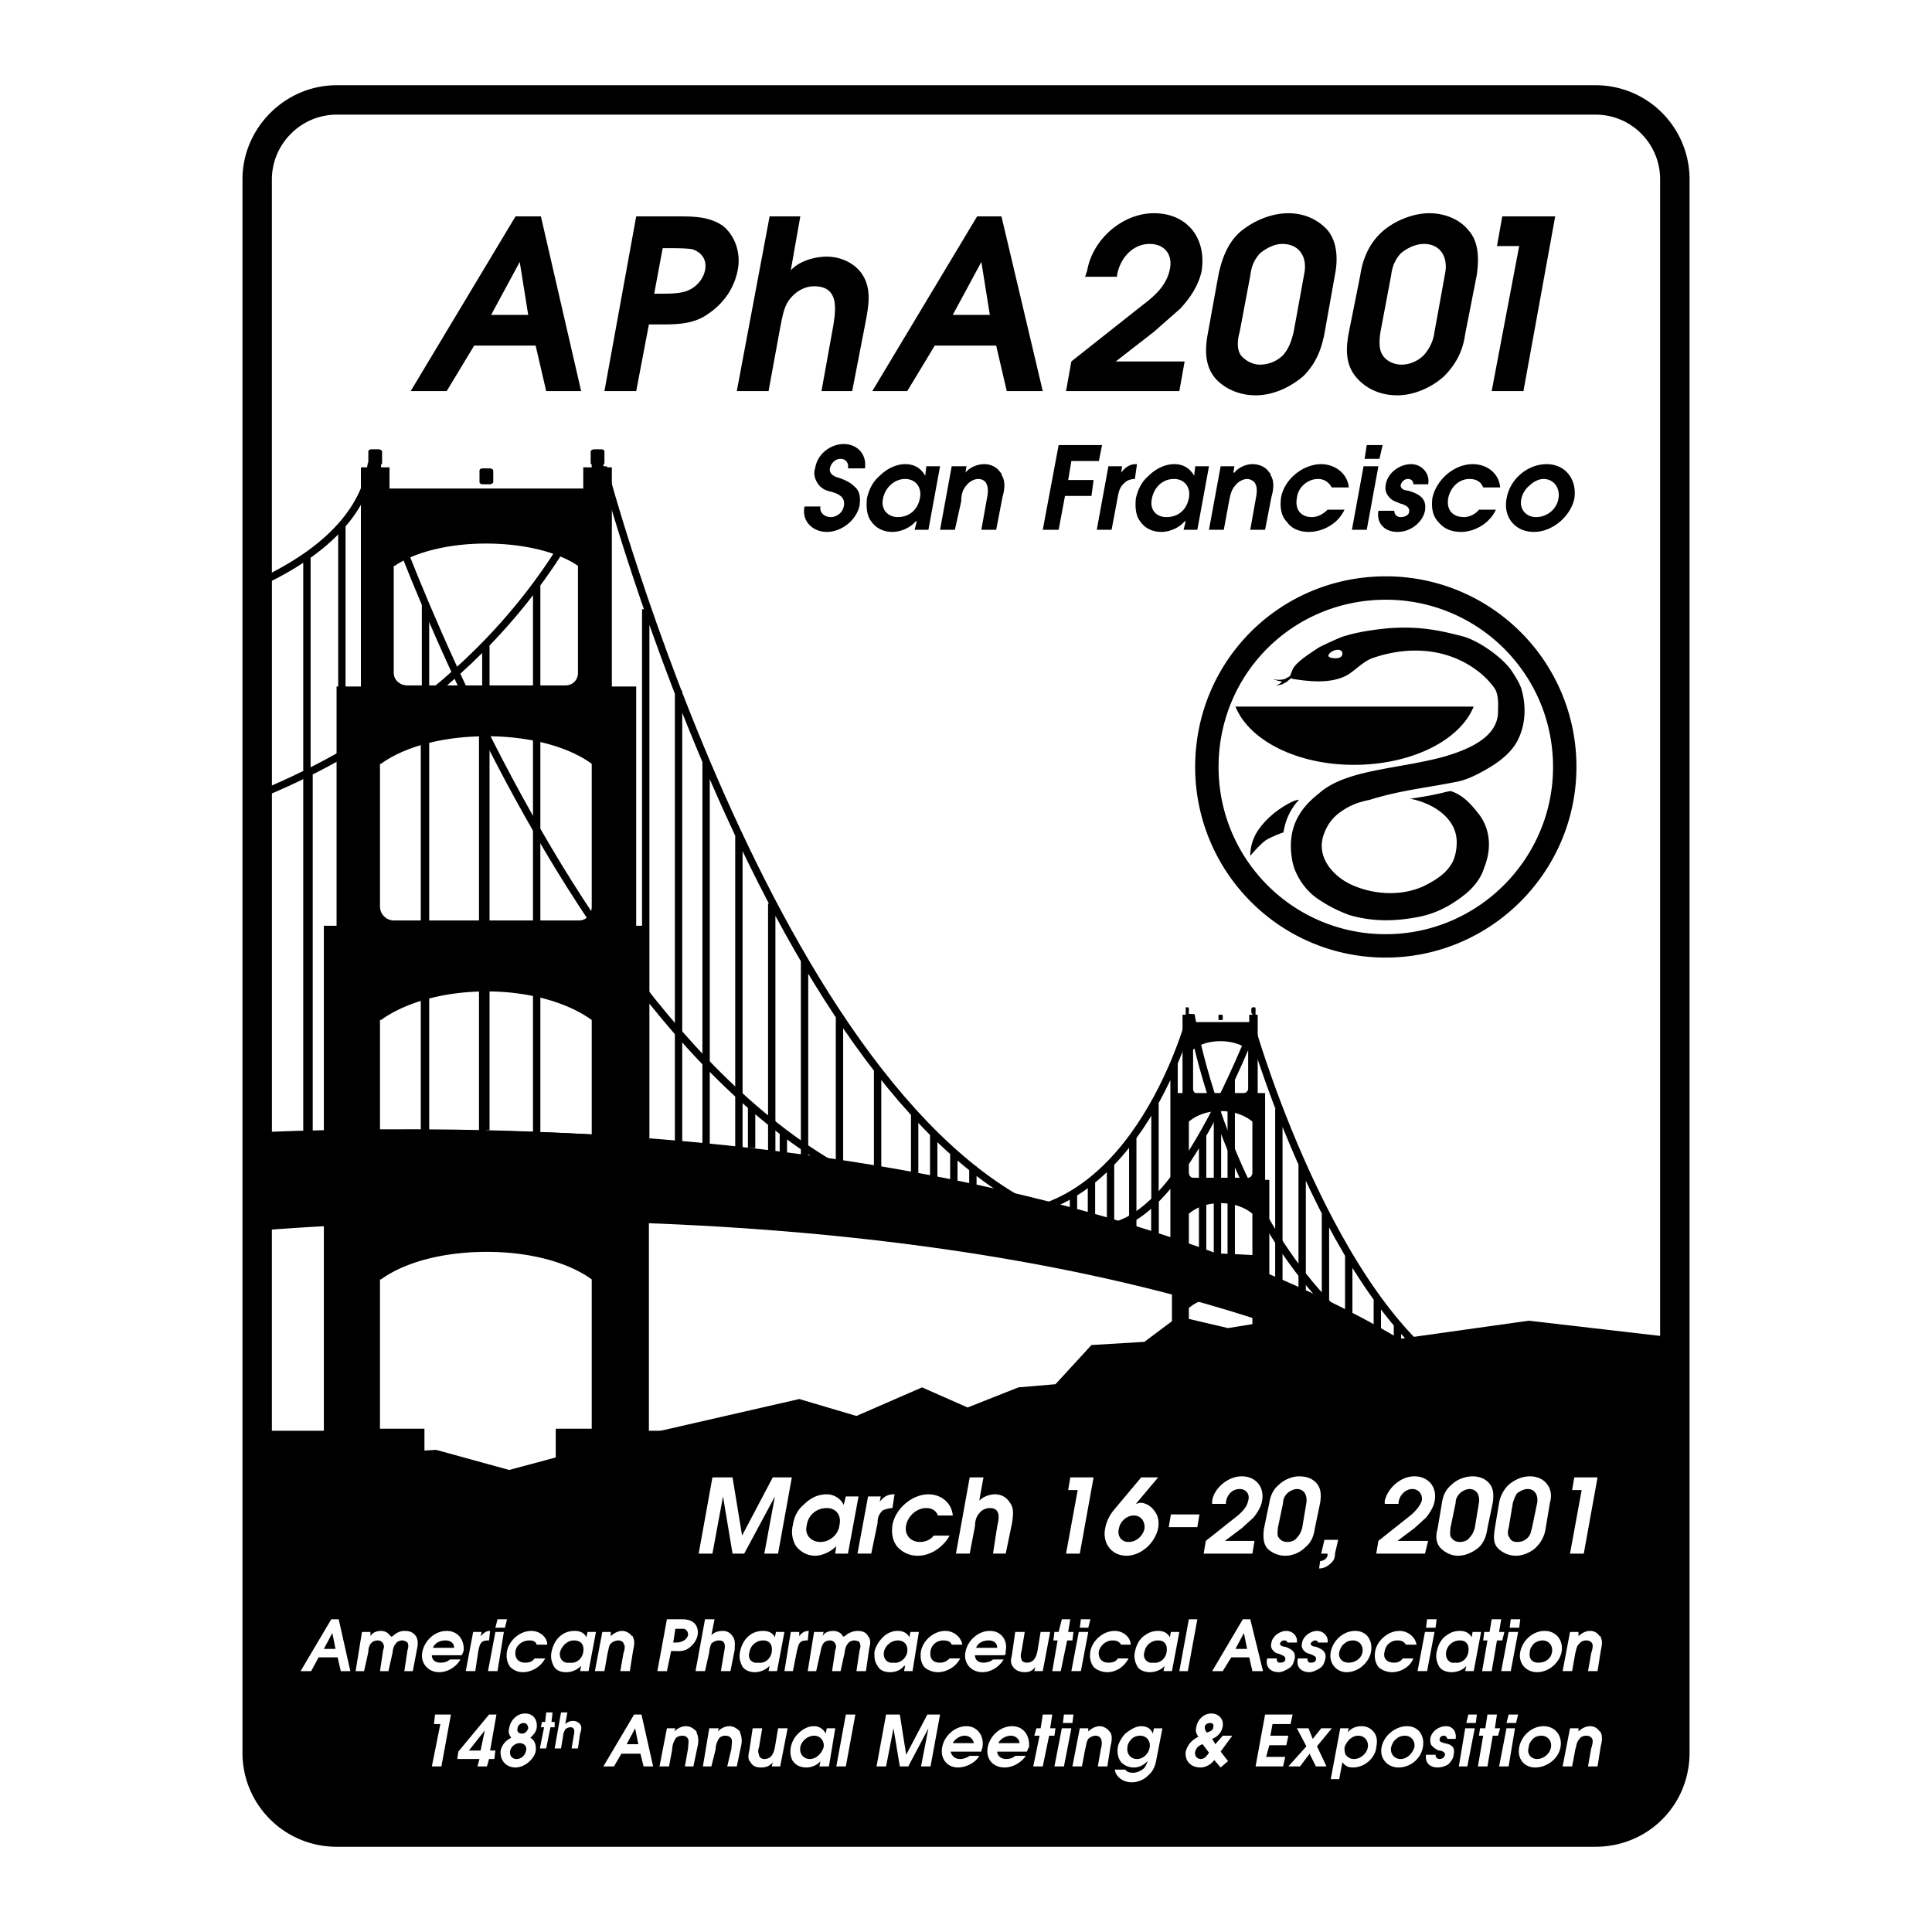
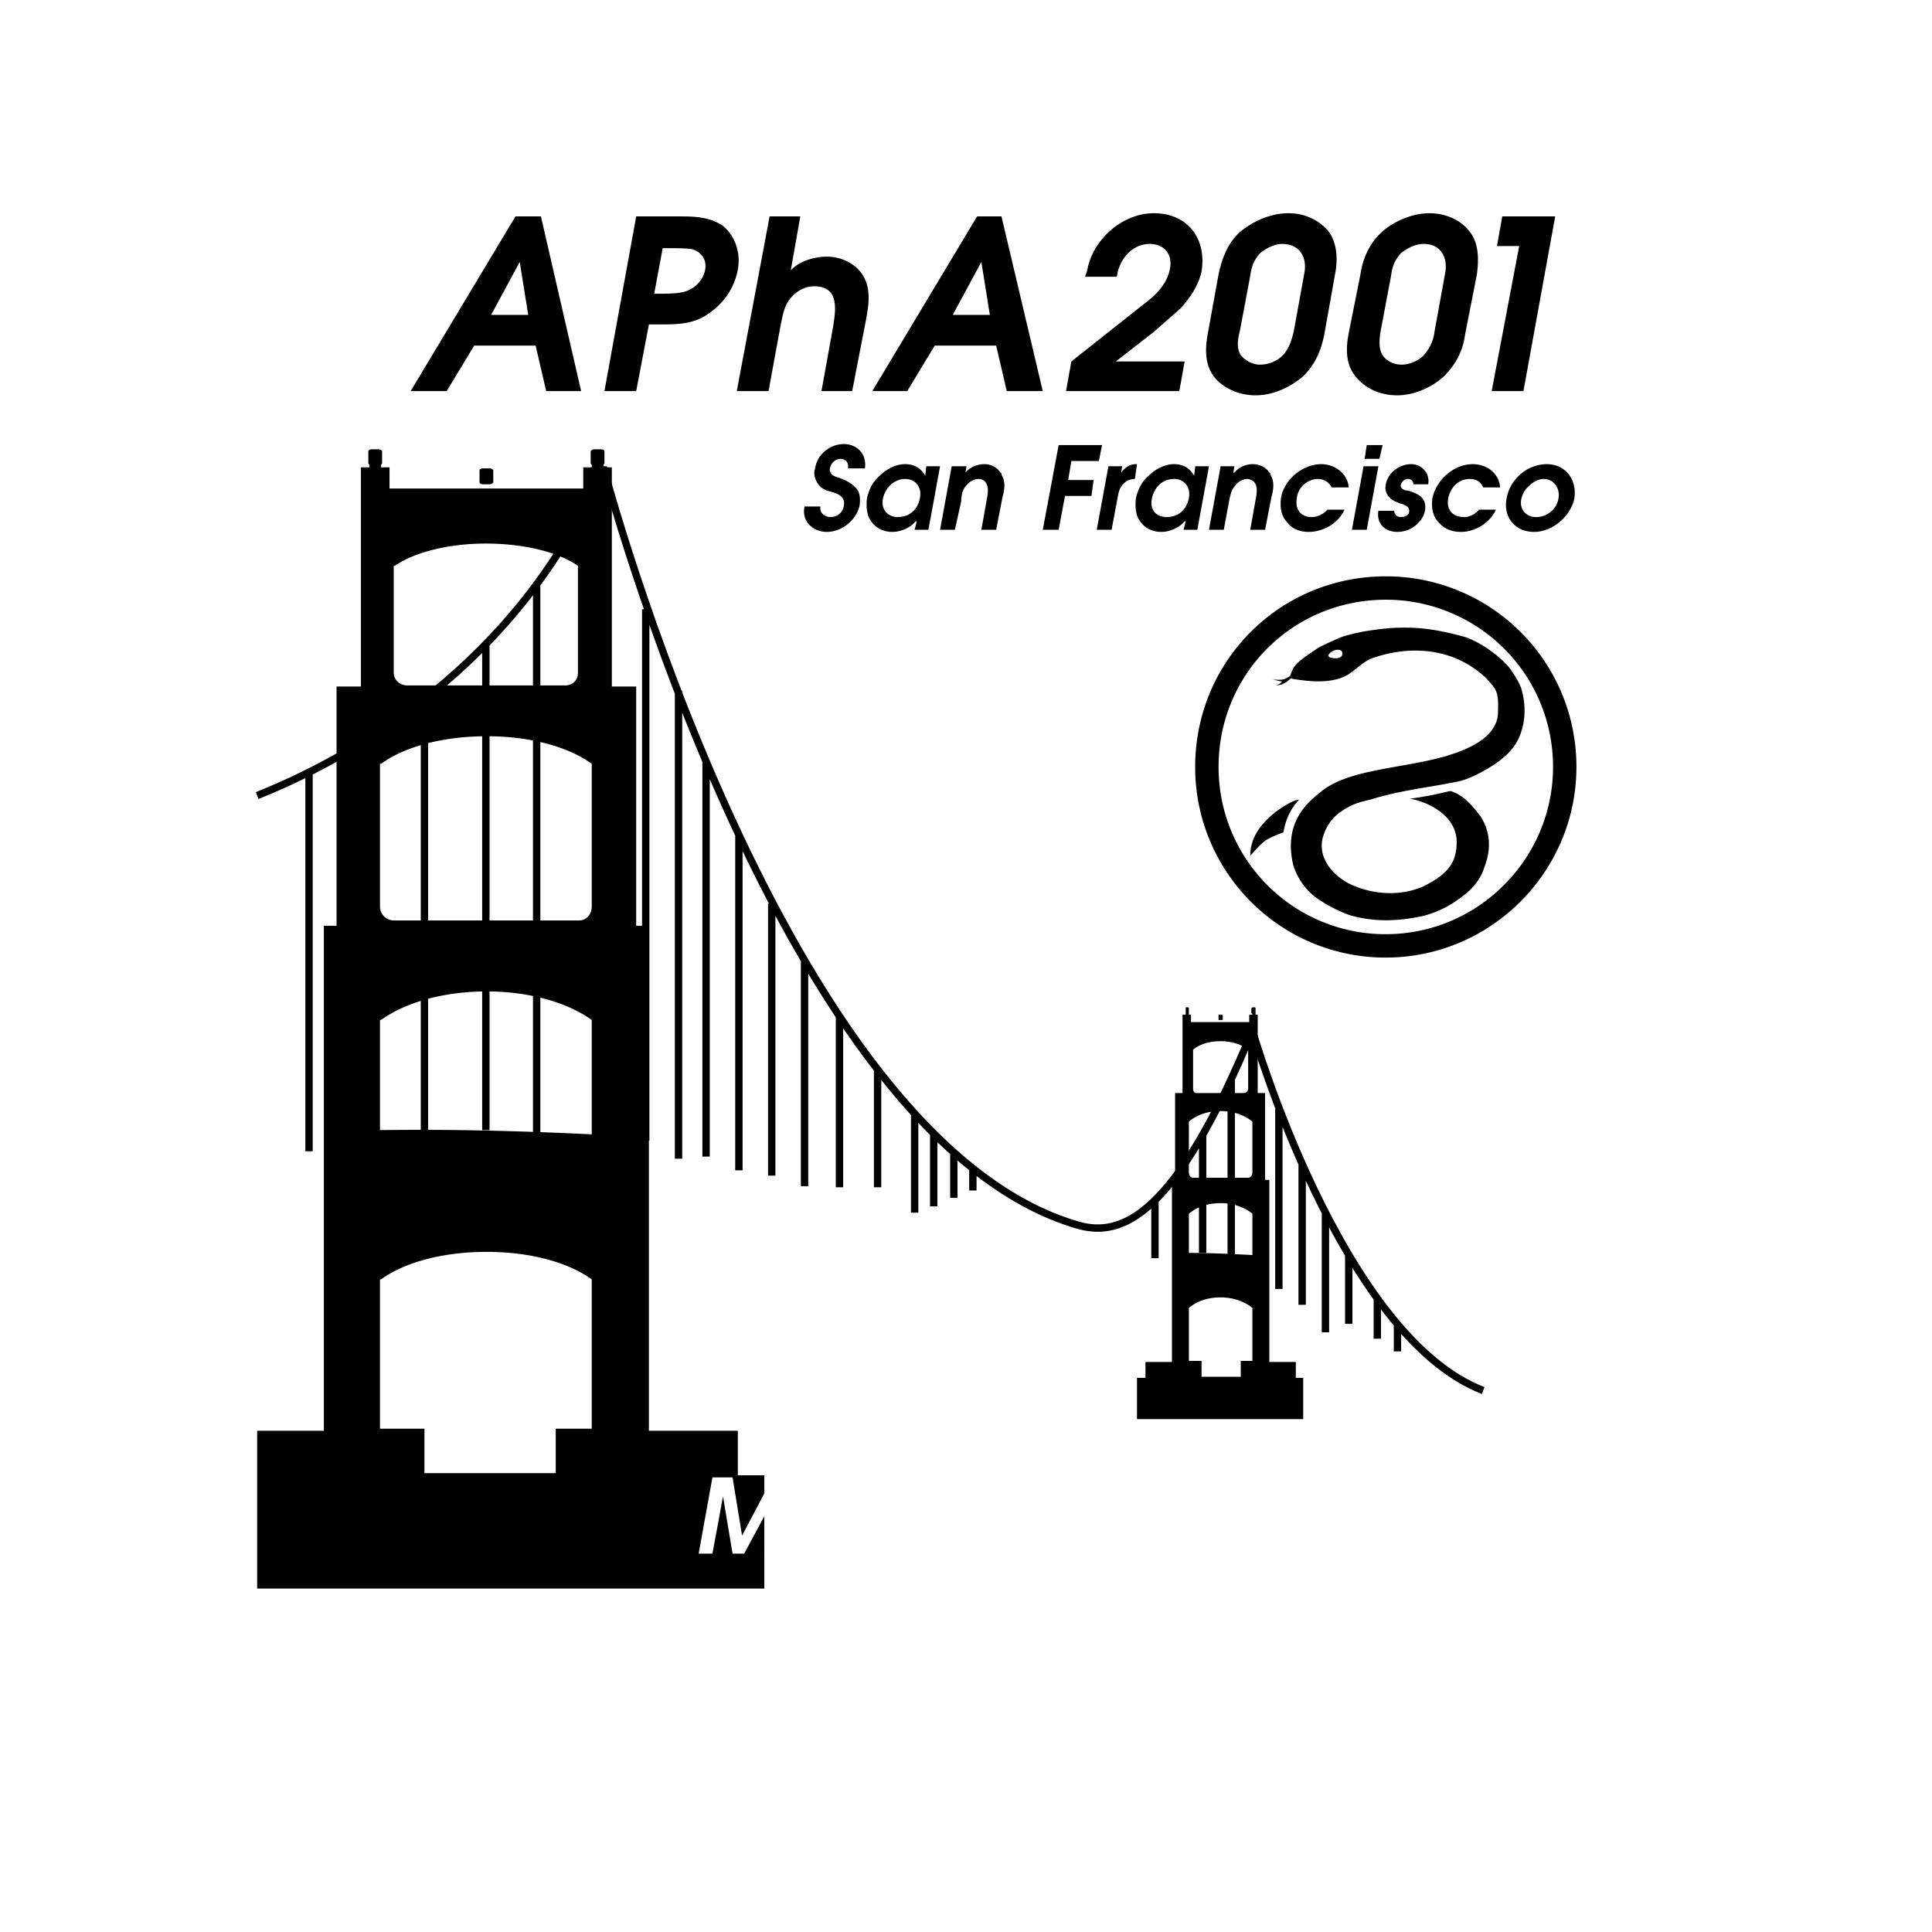
<svg xmlns="http://www.w3.org/2000/svg" width="2500" height="2500" viewBox="0 0 192.756 192.756">
  <path fill-rule="evenodd" clip-rule="evenodd" fill="#fff" d="M0 0h192.756v192.756H0V0z" />
-   <path d="M33.58 8.504h125.596a9.337 9.337 0 0 1 6.637 2.741 9.39 9.39 0 0 1 2.754 6.648v156.97c0 2.623-1.035 4.969-2.729 6.66-1.691 1.693-4.039 2.729-6.662 2.729H33.58a9.38 9.38 0 0 1-6.648-2.754 9.335 9.335 0 0 1-2.741-6.635V17.894c0-2.563 1.063-4.91 2.767-6.616l.006-.006c1.705-1.705 4.053-2.768 6.616-2.768zm125.596 2.934H33.58a6.435 6.435 0 0 0-4.548 1.901l-.005.006a6.429 6.429 0 0 0-1.902 4.548v156.97a6.42 6.42 0 0 0 1.881 4.561 6.459 6.459 0 0 0 4.574 1.895h125.596c1.814 0 3.43-.709 4.588-1.869 1.158-1.158 1.867-2.773 1.867-4.586V17.894c0-1.776-.719-3.4-1.893-4.574a6.417 6.417 0 0 0-4.562-1.882z" />
  <path d="M49.213 46.942c0-.106-.211-.211-.317-.211h-.74c-.211 0-.316.105-.316.211v1.162c0 .105.105.211.316.211h.74c.106 0 .317-.105.317-.211v-1.162zM121.994 101.344c0-.105-.105-.105-.105-.105h-.211c-.107 0-.107 0-.107.105v.422h.423v-.422z" fill-rule="evenodd" clip-rule="evenodd" />
  <path d="M129.283 137.469v-1.584h-2.643v-18.17h-.422v-8.66h-.738v-7.816h-.213v-.634s0-.105-.105-.105h-.211l-.105.105v.422s0 .105.105.105v.107h-.316v.738h-5.811v-.738h-.211v-.634s0-.105-.105-.105h-.211v.739h-.316v7.816h-.74v8.66h-.316v18.17h-2.641v1.584h-.846v4.119h16.584v-4.119h-.739zm-10.248-32.746c.635-.527 1.586-.844 2.748-.844 1.057 0 2.111.316 2.746.844v3.908a.456.456 0 0 1-.424.424h-4.752c-.211 0-.318-.213-.318-.424v-3.908zm5.916 31.056h-1.162v1.584h-3.908v-1.584h-1.268v-5.281c.74-.635 1.797-1.057 3.17-1.057 1.268 0 2.43.422 3.168 1.057v5.281zm0-10.564c-2.006-.105-4.119-.211-6.338-.211v-3.908c.74-.633 1.797-1.057 3.17-1.057 1.268 0 2.43.424 3.168 1.057v4.119zm0-8.238c0 .316-.211.527-.422.527h-5.494c-.211 0-.422-.211-.422-.527v-5.07c.74-.635 1.797-1.057 3.17-1.057 1.268 0 2.43.422 3.168 1.057v5.07zM76.255 158.49v-11.303h-2.641v-4.438h-8.873V92.364h-1.268V68.492h-2.429V46.625h-.845v-.211c0-.106.106-.106.106-.212V45.04c0-.105-.106-.211-.317-.211h-.739c-.105 0-.317.106-.317.211v1.162c0 .106.105.106.105.212v.211h-.845v2.113h-19.33v-2.113h-.846v-.211c0-.106.106-.106.106-.212V45.04c0-.105-.211-.211-.317-.211h-.739c-.211 0-.317.106-.317.211v1.162c0 .106.105.106.105.212v.211h-.845v21.866h-2.43v23.872h-1.267v50.386h-6.655v15.74h50.598v.001zM39.284 56.449h.106c2.007-1.373 5.387-2.218 9.084-2.218 3.803 0 7.183.845 9.189 2.218v10.669c0 .74-.528 1.268-1.267 1.268H40.658c-.74 0-1.374-.528-1.374-1.268V56.449zm-1.373 19.754h.105c2.324-1.69 6.127-2.747 10.563-2.747 4.331 0 8.134 1.056 10.458 2.747v14.26c0 .739-.528 1.373-1.268 1.373H39.284a1.398 1.398 0 0 1-1.373-1.373v-14.26zm0 25.563h.105c2.324-1.689 6.127-2.852 10.563-2.852 4.331 0 8.134 1.162 10.458 2.852v11.408c-6.549-.316-13.626-.529-21.126-.422v-10.986zm0 25.879h.105c2.324-1.689 6.127-2.746 10.563-2.746 4.331 0 8.134 1.057 10.458 2.746v14.895h-3.591v4.438H42.347v-4.438H37.91v-14.895h.001z" fill-rule="evenodd" clip-rule="evenodd" />
-   <path d="M142.17 138.42l3.592-.635s-32.324-28.309-120.104-24.822v9.822c18.591-1.478 77.217-4.014 116.512 15.635z" fill-rule="evenodd" clip-rule="evenodd" />
  <path d="M25.658 79.372C34.637 75.78 51.749 66.59 60.2 46.626c0 0 17.746 67.181 47.43 75.632 4.225 1.162 9.611-.738 17.322-19.436 0 0 8.768 30.422 23.027 35.914M64.424 60.78v53.027m3.275-44.893v46.69m2.747-39.613v39.402M73.72 83.28v33.486m3.275-26.62v27.147m3.274-21.549v22.605m3.486-17.005v17.111m3.803-11.725v11.725m3.697-7.394v9.93m1.901-7.923v7.289m2.008-5.494v4.648m1.9-3.169v2.43m18.168 1.056v5.705M127.592 110.639v17.957m2.324-12.571v14.154m2.324-9.083v11.83m2.324-7.711v6.867m2.852-2.535v4.014m2.008 1.267v-2.641m-19.438-19.013v11.83m2.854-17.217v18.695M53.544 58.351v57.674m-5.07-51.759v48.486m-6.127-42.993v45.528M30.833 76.942v37.921" fill="none" stroke="#000" stroke-width=".734" stroke-miterlimit="2.613" />
-   <path d="M25.658 58.245c4.647-2.113 10.563-5.916 11.408-12.042 0 0 23.661 73.098 61.795 74.999 14.682.635 19.963-19.963 19.963-19.963s5.389 33.168 29.154 37.498M26.714 57.717v58.203m3.908-60.421v61.056m3.486-64.12v63.274m8.345-55.563v55.033m5.704-42.357v42.041m26.831-4.541v4.225m3.169-1.584v3.592M107.1 118.982v2.643m1.795-3.803v3.697m1.902-5.494v6.021m2.219-8.556v9.084m2.216-12.676v13.943m1.903-17.745v19.543m4.33-14.789v15.846" fill="none" stroke="#000" stroke-width=".734" stroke-miterlimit="2.613" />
-   <path d="M33.58 182.785h125.596c4.438 0 7.922-3.486 7.922-7.922v-41.408l-14.576-1.689-12.781 1.795-7.5-2.641-9.719 1.584-4.965-1.162-3.379 2.535-5.283.316-3.59 3.91-3.697.316-5.071 2.006-4.542-2.006-6.549 2.852-5.704-1.689-17.535 4.014-11.408 3.062-7.289-2.006-17.852 1.057v29.154c0 4.436 3.591 7.922 7.922 7.922z" fill-rule="evenodd" clip-rule="evenodd" />
  <path d="M32.312 164.51l.845-1.584.316 1.584h-1.161zm-2.324 2.219h1.057l.739-1.373h1.901l.317 1.373h.951l-1.162-5.176h-.74l-3.063 5.176zM36.115 162.82h.845v.424c.211-.424.739-.529 1.056-.529.423 0 .74.211.951.529 0 0 .105 0 .105.105 0-.105.106-.105.106-.105.316-.318.739-.529 1.162-.529.528 0 .845.105 1.162.529.211.316.211.844.105 1.266l-.422 2.219h-.845l.317-2.111a.909.909 0 0 0 0-.74.811.811 0 0 0-.529-.211c-.211 0-.528.105-.634.316-.211.211-.316.635-.316.846l-.423 1.9h-.845l.317-2.111a.68.68 0 0 0 0-.635.581.581 0 0 0-.528-.316c-.739 0-.951.633-.951 1.162l-.423 1.9h-.845l.635-3.909zM43.192 164.404c.211-.527.74-.738 1.268-.738.422 0 .845.211.845.738h-2.113zm2.852.741c.105-.105.105-.211.211-.422.105-1.057-.528-2.008-1.69-2.008s-2.218.951-2.429 2.113c-.211 1.057.528 2.006 1.69 2.006.845 0 1.69-.527 2.113-1.268h-1.057c-.211.211-.528.318-.95.318-.423 0-.846-.213-.846-.74h2.958v.001zM47.207 162.82h.845l-.105.424c.317-.318.528-.529.951-.529l-.105.951c-.211 0-.422 0-.634.105-.316.211-.316.527-.422.846l-.317 2.111h-.95l.737-3.908zM49.425 162.82h.845l-.634 3.908h-.95l.739-3.908zm.211-1.267h.951l-.211.846h-.951l.211-.846zM54.389 165.461c-.422.846-1.373 1.373-2.218 1.373-.528 0-.951-.211-1.268-.527-.317-.422-.423-.951-.317-1.584.212-1.057 1.268-2.008 2.43-2.008.845 0 1.584.635 1.584 1.373h-1.056c-.105-.316-.317-.422-.739-.422-.634 0-1.268.422-1.374 1.057-.105.738.317 1.162.951 1.162.423 0 .739-.107.951-.424h1.056zM58.192 164.828c-.105.633-.634 1.162-1.373 1.057-.634.105-1.056-.424-.95-1.057.211-.635.739-1.162 1.373-1.162.739 0 1.055.422.95 1.162zm1.267-2.008h-.845l-.105.529c-.212-.424-.634-.635-1.162-.635-.634 0-1.162.211-1.584.635-.422.422-.634.949-.74 1.479-.105.527 0 .949.212 1.373.211.422.634.633 1.267.633.528 0 1.056-.211 1.479-.633l-.105.527h.845l.738-3.908zM60.093 162.82h.845v.424c.317-.318.74-.529 1.162-.529.317 0 .739.211.951.529.105 0 .105 0 .105.105.211.422.106.844 0 1.373l-.317 2.006h-.951l.317-1.795c.106-.316.211-.74 0-.951 0-.211-.317-.316-.528-.316-.211 0-.528.105-.74.316s-.211.635-.317.951l-.316 1.795h-.951l.74-3.908zM65.586 166.729l.951-5.176h1.267c.529 0 .951 0 1.374.316.317.213.528.74.422 1.268-.105.529-.422.951-.845 1.268-.528.424-1.162.318-1.584.318h-.211l-.422 2.006h-.952zm1.69-2.852c.211 0 .528 0 .74-.105a.95.95 0 0 0 .634-.635c0-.316-.106-.527-.423-.633h-.845l-.211 1.373h.105zM70.34 161.553h.951l-.317 1.584c.317-.316.739-.422 1.162-.422.423 0 .74.211.951.529.317.422.211.844.211 1.373l-.422 2.111h-.951l.317-1.9c.105-.529.211-1.162-.528-1.162a1.14 1.14 0 0 0-.739.316 2.482 2.482 0 0 0-.211.846l-.422 1.9h-.951l.949-5.175zM76.995 164.828c-.105.633-.634 1.162-1.373 1.057-.634.105-1.057-.424-.845-1.057a1.374 1.374 0 0 1 1.373-1.162c.633 0 .95.422.845 1.162zm1.267-2.008h-.845l-.105.529c-.211-.424-.634-.635-1.162-.635-.633 0-1.162.211-1.584.635-.422.422-.634.949-.739 1.479-.105.527 0 .949.211 1.373.211.422.739.633 1.267.633.528 0 1.057-.211 1.479-.633l-.105.527h.845l.738-3.908zM78.896 162.82h.845v.424c.212-.318.528-.529.951-.529l-.105.951c-.212 0-.423 0-.634.105-.317.211-.317.527-.423.846l-.423 2.111h-.845l.634-3.908zM81.22 162.82h.951l-.105.424c.211-.424.739-.529 1.056-.529.423 0 .845.211.951.529.105 0 .105 0 .105.105 0-.105.106-.105.106-.105.317-.318.845-.529 1.268-.529s.845.105 1.056.529c.317.316.211.844.106 1.266l-.317 2.219h-.951l.317-2.111a.909.909 0 0 0 0-.74c0-.105-.317-.211-.528-.211s-.528.105-.634.316c-.211.211-.317.635-.317.846l-.422 1.9h-.845l.317-2.111c.105-.213.105-.424 0-.635s-.317-.316-.528-.316c-.739 0-.845.633-.951 1.162l-.422 1.9h-.845l.632-3.909zM90.515 164.828c-.105.633-.739 1.162-1.373 1.057-.634.105-1.056-.424-.951-1.057.106-.635.74-1.162 1.374-1.162s1.056.422.95 1.162zm1.162-2.008h-.845l-.106.529c-.211-.424-.633-.635-1.162-.635s-1.057.211-1.479.635c-.422.422-.739.949-.845 1.479 0 .527 0 .949.317 1.373.211.422.634.633 1.268.633.528 0 1.056-.211 1.373-.633h.105l-.105.527h.845l.634-3.908zM95.797 165.461c-.422.846-1.373 1.373-2.218 1.373-.528 0-1.056-.211-1.373-.527-.317-.422-.422-.951-.317-1.584.211-1.057 1.268-2.008 2.429-2.008.846 0 1.585.635 1.69 1.373h-1.057c-.105-.316-.422-.422-.845-.422-.634 0-1.162.422-1.268 1.057-.105.738.211 1.162.951 1.162.317 0 .634-.107.951-.424h1.057zM97.381 164.404c.211-.527.74-.738 1.268-.738.424 0 .846.211.846.738h-2.114zm2.853.741c.105-.105.105-.211.105-.422.211-1.057-.424-2.008-1.584-2.008-1.164 0-2.219.951-2.431 2.113-.211 1.057.528 2.006 1.69 2.006.846 0 1.689-.527 2.113-1.268H99.07c-.211.211-.635.318-.951.318-.422 0-.846-.213-.846-.74h2.961v.001zM104.775 162.82l-.738 3.908h-.846l.105-.422c-.316.422-.635.527-1.057.527-.527 0-.951-.211-1.162-.527-.316-.422-.211-.74-.105-1.268l.316-2.219h.951l-.316 1.902c-.105.316-.105.633 0 .844 0 .211.316.318.527.318.74 0 .951-.635 1.057-1.162l.316-1.902h.952v.001zM105.516 163.666h-.424l.107-.846h.422l.317-1.267h.845l-.211 1.267h.528l-.106.846h-.527l-.635 3.063h-.846l.53-3.063zM107.629 162.82h.949l-.738 3.908h-.951l.74-3.908zm.211-1.267h.949l-.211.846h-.846l.108-.846zM112.592 165.461c-.422.846-1.268 1.373-2.111 1.373-.529 0-1.057-.211-1.373-.527-.318-.422-.424-.951-.318-1.584.213-1.057 1.268-2.008 2.43-2.008.846 0 1.586.635 1.586 1.373h-.951c-.211-.316-.424-.422-.846-.422-.633 0-1.162.422-1.373 1.057-.105.738.316 1.162.951 1.162.422 0 .738-.107.951-.424h1.054zM116.395 164.828c-.105.633-.633 1.162-1.373 1.057-.527.105-1.057-.424-.844-1.057a1.372 1.372 0 0 1 1.373-1.162c.633 0 .949.422.844 1.162zm1.267-2.008h-.844l-.105.529c-.213-.424-.635-.635-1.162-.635-.635 0-1.057.211-1.586.635-.422.422-.633.949-.738 1.479-.105.527 0 .949.211 1.373.211.422.74.633 1.268.633s1.162-.211 1.479-.633l-.105.527h.846l.736-3.908zM118.613 161.553h.846l-.951 5.176h-.846l.951-5.176zM123.262 164.51l.844-1.584.318 1.584h-1.162zm-2.324 2.219h1.057l.846-1.373h1.795l.316 1.373h1.057l-1.268-5.176H124l-3.062 5.176zM128.438 163.877c0-.105-.105-.211-.316-.211s-.318.105-.424.316c0 .211.318.316.529.316.527.211 1.057.424.949 1.162-.105.424-.211.74-.527.951s-.738.422-1.057.422c-.844 0-1.373-.527-1.162-1.373h.951c0 .316.105.424.316.424.318 0 .529-.107.529-.318.105-.316-.316-.422-.529-.527-.316-.105-.422-.105-.633-.316-.211-.213-.316-.424-.211-.846.105-.633.844-1.162 1.479-1.162.633 0 1.162.529 1.057 1.162h-.951zM131.5 163.877c0-.105-.105-.211-.316-.211-.105 0-.316.105-.422.316 0 .211.316.316.527.316.529.211 1.057.424.951 1.162-.105.424-.211.74-.527.951-.318.211-.74.422-1.057.422-.846 0-1.373-.527-1.162-1.373h.949c0 .316.107.424.318.424.316 0 .527-.107.527-.318.105-.316-.316-.422-.527-.527-.318-.105-.424-.105-.635-.316-.211-.213-.316-.424-.211-.846.105-.633.846-1.162 1.479-1.162.635 0 1.162.529 1.057 1.162h-.951zM134.986 163.666c.635 0 1.057.527.951 1.162-.105.633-.74 1.057-1.373 1.057-.635 0-1.057-.424-.951-1.057.105-.318.211-.635.527-.846.214-.211.53-.316.846-.316zm.211-.951c-1.162 0-2.217.951-2.43 2.113-.211 1.057.529 2.006 1.586 2.006 1.16 0 2.217-.949 2.43-2.006.211-1.162-.424-2.113-1.586-2.113zM141.008 165.461c-.316.846-1.268 1.373-2.113 1.373-.527 0-1.057-.211-1.373-.527-.316-.422-.422-.951-.316-1.584.211-1.057 1.268-2.008 2.43-2.008.844 0 1.584.635 1.689 1.373h-1.057c-.211-.316-.422-.422-.844-.422-.635 0-1.162.422-1.268 1.057-.213.738.211 1.162.949 1.162.318 0 .635-.107.846-.424h1.057zM142.17 162.82h.951l-.74 3.908h-.951l.74-3.908zm.211-1.267h.951l-.105.846h-.951l.105-.846zM146.5 164.828c-.105.633-.633 1.162-1.373 1.057-.527.105-.951-.424-.846-1.057a1.374 1.374 0 0 1 1.375-1.162c.633 0 .949.422.844 1.162zm1.268-2.008h-.844l-.107.529c-.211-.424-.633-.635-1.16-.635-.635 0-1.057.211-1.586.635-.422.422-.633.949-.738 1.479-.105.527 0 .949.211 1.373.211.422.738.633 1.268.633.527 0 1.162-.211 1.479-.633l-.105.527h.846l.736-3.908zM148.402 163.666h-.423l.105-.846h.529l.211-1.267h.951l-.211 1.267h.528l-.211.846h-.529l-.528 3.063h-.951l.529-3.063zM150.514 162.82h.951l-.738 3.908h-.951l.738-3.908zm.213-1.267h.949l-.105.846h-.951l.107-.846zM153.895 163.666c.633 0 1.057.527.951 1.162-.105.633-.635 1.057-1.373 1.057-.635 0-.951-.424-.846-1.057 0-.318.211-.635.422-.846s.635-.316.846-.316zm.21-.951c-1.162 0-2.219.951-2.43 2.113-.211 1.057.529 2.006 1.691 2.006 1.16 0 2.217-.949 2.43-2.006.212-1.162-.528-2.113-1.691-2.113zM156.641 162.82h.846v.424c.316-.318.738-.529 1.162-.529.422 0 .738.211.949.529.107 0 .107 0 .107.105.211.422.105.844 0 1.373l-.318 2.006h-.949l.316-1.795c.105-.316.211-.74.105-.951s-.316-.316-.635-.316c-.211 0-.527.105-.633.316-.316.211-.316.635-.422.951l-.318 1.795h-.949l.739-3.908zM43.932 172.01h-.634l.106-.949h1.584l-.95 5.175h-.952l.846-4.226zM47.946 174.65h-1.162l1.585-2.006-.423 2.006zm-2.218.108l-.105.738h2.218l-.211.74h.951l.211-.74h.528l.105-.846h-.528l.634-3.59h-.739l-3.064 3.698zM50.798 172.434c.105-.74.739-1.479 1.584-1.479s1.268.633 1.162 1.479c-.105.422-.317.633-.634.951.422.211.634.738.528 1.373-.212.844-1.162 1.584-2.007 1.584-.951 0-1.584-.74-1.479-1.691a1.818 1.818 0 0 1 1.057-1.266c-.211-.319-.317-.53-.211-.951zm.845 0c-.105.316.105.527.422.527s.528-.211.634-.527c0-.316-.211-.529-.422-.529-.317-.001-.634.212-.634.529zm-.739 2.216c-.105.529.211.846.634.846.422 0 .845-.316.95-.846.106-.422-.211-.738-.634-.738-.422 0-.845.317-.95.738zM54.284 172.328h-.317l.106-.529h.316l.106-.951h.634l-.106.951h.317v.529h-.423l-.422 2.111h-.634l.423-2.111zM55.974 170.848h.634l-.211 1.162a1.14 1.14 0 0 1 .739-.316c.317 0 .528.105.74.316.211.318.105.635 0 .951l-.212 1.479h-.634l.211-1.268c.105-.422.105-.844-.317-.844a.806.806 0 0 0-.528.211c-.106.211-.211.422-.211.633l-.211 1.268h-.634l.634-3.592zM62.523 174.018l.845-1.584.317 1.584h-1.162zm-2.324 2.218h1.056l.739-1.268h1.902l.316 1.268h.951l-1.162-5.176h-.739l-3.063 5.176zM66.537 172.434h.845l-.106.316c.317-.316.74-.527 1.162-.527s.739.211 1.056.527v.105c.211.422.211.951.105 1.373l-.422 2.008h-.845l.317-1.797c0-.316.105-.738 0-.949a.58.58 0 0 0-.528-.318c-.317 0-.634.105-.739.318a2.034 2.034 0 0 0-.317 1.055l-.316 1.691h-.951l.739-3.802zM70.762 172.434h.951l-.105.316c.317-.316.739-.527 1.162-.527.422 0 .739.211 1.056.527v.105c.211.422.211.951.105 1.373l-.422 2.008h-.951l.422-1.797c0-.316.106-.738 0-.949-.105-.213-.317-.318-.634-.318-.211 0-.528.105-.634.318a2.034 2.034 0 0 0-.317 1.055l-.422 1.691h-.845l.634-3.802zM78.579 172.434l-.739 3.803h-.845l.105-.424c-.317.424-.739.529-1.162.529-.422 0-.845-.105-1.056-.529-.317-.316-.212-.738-.106-1.268l.317-2.111h.951l-.317 1.9a.909.909 0 0 0 0 .74c0 .211.211.422.528.422.739 0 .95-.633 1.056-1.162l.317-1.9h.951zM82.17 174.334c-.211.635-.739 1.162-1.373 1.162s-1.057-.527-.951-1.162c.106-.633.74-1.162 1.373-1.162.635 0 1.057.529.951 1.162zm1.163-1.9h-.845l-.105.527c-.211-.422-.634-.738-1.162-.738-.528 0-1.056.211-1.584.738a2.53 2.53 0 0 0-.739 1.373c-.105.529 0 1.057.211 1.373.317.424.74.635 1.374.635.422 0 1.056-.211 1.373-.635l-.105.529h.951l.631-3.802zM84.389 171.061h.95l-.95 5.175h-.951l.951-5.175zM88.403 171.061h1.373l.634 4.013 2.112-4.013h1.268l-.951 5.175h-.95l.739-3.802-2.007 3.802h-.845l-.634-3.802-.739 3.802h-.951l.951-5.175zM95.058 173.912c.211-.422.739-.74 1.162-.74.528 0 .845.318.95.74h-2.112zm2.852.846c0-.213.105-.318.105-.424.211-1.162-.529-2.111-1.585-2.111-1.162 0-2.218.949-2.43 2.111-.211 1.162.529 2.008 1.584 2.008.845 0 1.795-.529 2.114-1.162h-.952c-.317.211-.634.316-.951.316-.528 0-.845-.316-.951-.738h3.066zM99.494 174.758c0 .422.422.738.846.738.422 0 .738-.105.949-.316h1.057c-.422.633-1.268 1.162-2.111 1.162-1.162 0-1.902-.846-1.691-2.008.213-1.162 1.268-2.111 2.43-2.111s1.797.949 1.689 2.111c-.104.105-.104.211-.211.424h-2.958zm2.219-.846c0-.422-.424-.74-.846-.74-.527 0-1.057.318-1.268.74h2.114zM103.719 173.172h-.528l.211-.738h.422l.213-1.373h.949l-.211 1.373h.53l-.106.738h-.529l-.633 3.064h-.951l.633-3.064zM105.938 172.434h.951l-.74 3.803h-.949l.738-3.803zm.21-1.373h.951l-.105.844h-.951l.105-.844zM107.732 172.434h.846v.316c.316-.316.74-.527 1.162-.527.316 0 .74.211.951.527l.105.105c.211.422.105.951 0 1.373l-.316 2.008h-.951l.316-1.797c.105-.316.105-.738 0-.949-.105-.213-.316-.318-.527-.318s-.529.105-.74.318c-.211.316-.211.738-.316 1.055l-.316 1.691h-.951l.737-3.802zM114.705 174.334c-.105.635-.633 1.162-1.268 1.162-.633 0-1.057-.527-.951-1.162 0-.316.213-.633.424-.844.211-.213.527-.318.844-.318.635 0 1.057.529.951 1.162zm.422-1.9l-.105.527c-.211-.527-.633-.738-1.162-.738-.527 0-1.055.316-1.584.738-.316.316-.633.846-.738 1.268-.107.635 0 1.162.316 1.584.316.318.738.529 1.268.529.527 0 .951-.211 1.373-.635-.105.318-.211.635-.529.846-.316.211-.633.316-.949.316s-.635-.105-.74-.316h-1.057c.105.74.846 1.268 1.691 1.268.527 0 1.162-.211 1.584-.633.527-.424.738-.951.846-1.48l.633-3.273h-.847v-.001zM120.41 172.855c-.107-.105-.213-.316-.213-.527s.213-.424.529-.424c.211 0 .422.105.316.424.001.317-.315.422-.632.527zm1.584.317l-.74.846-.316-.527c.527-.213.951-.635 1.057-1.268.105-.74-.424-1.268-1.162-1.268-.74 0-1.373.633-1.479 1.373-.105.422 0 .633.211.949-.635.318-1.057.74-1.268 1.48-.105.949.527 1.584 1.479 1.584.527 0 1.057-.316 1.373-.74l.635.74.738-.635-.738-.949 1.162-1.586h-.952v.001zm-1.373 1.691c-.211.316-.424.633-.846.633a.574.574 0 0 1-.527-.738c.105-.424.422-.635.738-.74l.635.845zM126.219 171.061h2.746l-.211.949h-1.795l-.211 1.162h1.795l-.211.951h-1.691l-.317 1.162h1.903l-.211.951h-2.748l.951-5.175zM130.338 174.229l-.949-1.795h1.162l.422 1.056.845-1.056h1.055l-1.478 1.795.951 2.007h-1.057l-.633-1.267-.951 1.267h-1.162l1.795-2.007zM135.514 173.172c.635 0 1.057.529.951 1.162-.105.635-.738 1.162-1.373 1.162-.316 0-.527-.105-.738-.316-.213-.211-.213-.529-.213-.846.213-.633.74-1.162 1.373-1.162zm-2.746 4.332h.846l.316-1.691c.316.424.635.529 1.057.529 1.162 0 2.219-.951 2.324-2.008.105-.527.105-1.057-.211-1.479s-.74-.633-1.268-.633c-.529 0-1.057.211-1.373.633l.105-.422h-.846l-.95 5.071zM140.162 173.172c.635 0 1.057.529.951 1.162-.211.635-.74 1.162-1.373 1.162-.635 0-1.057-.527-.951-1.162.105-.316.211-.633.527-.844.213-.213.53-.318.846-.318zm.211-.949c-1.162 0-2.322.949-2.535 2.111-.211 1.162.635 2.008 1.691 2.008 1.162 0 2.217-.846 2.43-2.008.211-1.162-.424-2.111-1.586-2.111zM144.387 173.49c0-.213-.211-.318-.316-.318-.211 0-.422.105-.422.318-.105.316.211.316.422.422.635.105 1.162.316.951 1.162 0 .316-.211.633-.527.951-.318.211-.74.316-1.057.316-.846 0-1.268-.529-1.162-1.268h.951c0 .211.105.422.422.422.211 0 .422-.105.527-.422 0-.316-.422-.424-.633-.424-.211-.105-.422-.211-.635-.422-.211-.211-.211-.422-.211-.738.105-.74.846-1.268 1.584-1.268.635 0 1.057.527.951 1.268h-.845v.001zM146.184 172.434h.951l-.74 3.803h-.846l.635-3.803zm.316-1.373h.846l-.105.844h-.951l.21-.844zM147.979 173.172h-.422l.105-.738h.529l.211-1.373h.95l-.211 1.373h.529l-.213.738h-.527l-.528 3.064h-.951l.528-3.064zM150.303 172.434h.846l-.635 3.803h-.949l.738-3.803zm.211-1.373h.951l-.211.844h-.951l.211-.844zM153.789 173.172c.635 0 1.057.529.951 1.162-.105.635-.74 1.162-1.373 1.162-.635 0-1.057-.527-.846-1.162 0-.316.211-.633.422-.844.211-.213.53-.318.846-.318zm.211-.949c-1.162 0-2.219.949-2.43 2.111s.529 2.008 1.584 2.008c1.162 0 2.324-.846 2.535-2.008.213-1.162-.527-2.111-1.689-2.111zM156.641 172.434h.846v.316c.316-.316.738-.527 1.162-.527.422 0 .738.211.949.527.107 0 .107.105.107.105.211.422.105.951 0 1.373l-.318 2.008h-.949l.316-1.797c.105-.316.211-.738.105-.949-.105-.213-.316-.318-.635-.318-.211 0-.527.105-.633.318-.316.316-.316.738-.422 1.055l-.318 1.691h-.949l.739-3.802zM71.079 147.398h2.007l.951 5.809 3.063-5.809h1.901l-1.373 7.606h-1.373l1.057-5.705-3.063 5.705h-1.163l-.951-5.705-1.056 5.705h-1.373l1.373-7.606zM83.755 152.152c-.106.951-.951 1.689-1.902 1.689s-1.584-.738-1.373-1.584c.106-1.057.951-1.797 2.007-1.797.951.001 1.479.741 1.268 1.692zm1.901-2.853h-1.267l-.212.846a1.882 1.882 0 0 0-1.69-1.057c-.845 0-1.584.318-2.324 1.057-.634.529-.951 1.268-1.057 2.008-.211.844 0 1.584.317 2.111.422.529 1.056.951 1.901.951.739 0 1.584-.422 2.112-.951l-.105.74H84.6l1.056-5.705zM86.607 149.299h1.268l-.105.529c.422-.529.845-.74 1.373-.74h.105l-.211 1.373c-.317 0-.634.105-.951.213-.422.422-.528.738-.528 1.268l-.634 3.062h-1.373l1.056-5.705zM94.741 153.207c-.634 1.162-1.901 2.008-3.169 2.008-.845 0-1.479-.316-2.007-.846-.528-.633-.634-1.373-.528-2.217.317-1.691 2.007-3.064 3.591-3.064 1.268 0 2.324.846 2.43 2.113h-1.479c-.211-.527-.634-.74-1.162-.74-.951 0-1.796.74-2.007 1.691-.211.951.423 1.689 1.374 1.689.528 0 1.056-.211 1.373-.635h1.584v.001zM96.748 147.398h1.374l-.422 2.324c.422-.424 1.057-.635 1.584-.635.633 0 1.162.318 1.479.846.422.527.316 1.268.211 2.008l-.633 3.062h-1.268l.422-2.746c.211-.846.316-1.797-.738-1.797-.424 0-.846.213-1.057.529-.318.316-.424.844-.424 1.268l-.528 2.746h-1.373l1.373-7.605zM107.521 148.666h-.949l.211-1.268h2.324l-1.375 7.606h-1.373l1.162-6.338zM113.121 151.201c.738 0 1.162.633 1.057 1.373-.213.74-.846 1.268-1.586 1.268-.738 0-1.162-.635-.949-1.373.105-.635.738-1.268 1.478-1.268zm.738-3.803l-2.746 3.275c-.422.527-.738 1.16-.844 1.795-.318 1.479.633 2.746 2.111 2.746s2.852-1.268 3.17-2.746c.105-.74 0-1.268-.424-1.795-.316-.424-.844-.74-1.373-.74l-.422.105 2.219-2.641h-1.691v.001zM116.818 151.096h2.852l-.211 1.267h-2.852l.211-1.267zM120.303 153.736l3.064-2.43c.527-.422 1.057-.951 1.162-1.584.211-.635-.211-1.162-.846-1.162-.844 0-1.373.738-1.373 1.479h-1.373v-.316c.211-1.268 1.584-2.43 2.957-2.43s2.324 1.057 2.008 2.535c-.105.527-.422 1.057-.846 1.584l-1.162 1.057-1.689 1.268h2.957l-.211 1.268h-4.859l.211-1.269zM128.016 149.934c0-.316.105-.635.422-.951.211-.211.633-.422.951-.422.738 0 1.055.633.949 1.373l-.422 2.535c-.105.316-.211.635-.527.951-.213.316-.635.422-.951.422s-.635-.105-.846-.422c-.211-.213-.105-.635-.105-.951l.529-2.535zm3.697 0c.105-.74.105-1.373-.318-1.902-.422-.527-1.057-.738-1.795-.738-.635 0-1.479.316-2.008.844-.633.529-.844 1.162-.951 1.797l-.527 2.535c-.105.738-.105 1.479.316 2.008a2.554 2.554 0 0 0 1.797.738c.738 0 1.479-.316 2.006-.846.635-.527.846-1.162.951-1.9l.529-2.536zM132.135 153.631h1.373l-.316 1.373c0 .422-.105.74-.529 1.057a1.513 1.513 0 0 1-1.057.422l.107-.738a.795.795 0 0 0 .738-.529v-.211h-.633l.317-1.374zM137.521 153.736l3.062-2.43c.529-.422 1.057-.951 1.27-1.584.105-.635-.318-1.162-.951-1.162-.74 0-1.373.738-1.373 1.479h-1.373v-.316c.316-1.268 1.584-2.43 2.957-2.43s2.324 1.057 2.008 2.535c-.107.527-.424 1.057-.846 1.584l-1.162 1.057-1.689 1.268h3.062l-.316 1.268h-4.859l.21-1.269zM145.232 149.934c0-.316.105-.635.424-.951.211-.211.633-.422.949-.422.74 0 1.057.633.951 1.373l-.422 2.535c-.105.316-.211.635-.529.951-.211.316-.633.422-.949.422-.318 0-.635-.105-.846-.422-.211-.213-.105-.635-.105-.951l.527-2.535zm3.698 0c.105-.74.105-1.373-.316-1.902-.422-.527-1.057-.738-1.689-.738-.74 0-1.586.316-2.113.844-.635.529-.846 1.162-.951 1.797l-.422 2.535c-.211.738-.211 1.479.316 2.008.422.422 1.057.738 1.689.738.74 0 1.48-.316 2.113-.846.527-.527.74-1.162.846-1.9l.527-2.536zM150.938 149.934c.105-.316.211-.635.422-.951.316-.211.635-.422 1.057-.422.738 0 1.057.633.951 1.373l-.529 2.535c-.105.316-.105.635-.422.951s-.635.422-1.057.422c-.316 0-.633-.105-.74-.422-.211-.213-.211-.635-.105-.951l.423-2.535zm3.697 0c.211-.74.105-1.373-.318-1.902-.422-.527-1.057-.738-1.689-.738-.74 0-1.479.316-2.113.844a3.332 3.332 0 0 0-.949 1.797l-.424 2.535c-.105.738-.211 1.479.316 2.008a2.554 2.554 0 0 0 1.797.738c.633 0 1.479-.316 2.006-.846a3.266 3.266 0 0 0 .951-1.9l.423-2.536zM157.803 148.666h-.951l.212-1.268h2.323l-1.373 7.606h-1.373l1.162-6.338z" fill-rule="evenodd" clip-rule="evenodd" fill="#fff" />
  <path d="M81.854 50.534c-.105.634.423 1.057 1.057 1.057.528 0 1.162-.423 1.267-1.057.212-.95-.528-1.268-1.267-1.479-.528-.105-.951-.317-1.268-.74-.316-.422-.528-1.056-.316-1.584.211-1.479 1.584-2.429 2.852-2.429 1.374 0 2.324 1.056 2.113 2.429H84.6c.105-.528-.211-.95-.739-.95s-.951.422-1.057.95c-.105.528.423.845.951.951.528.211 1.056.423 1.479.845.528.423.634 1.057.528 1.901-.317 1.479-1.796 2.641-3.275 2.641-1.373 0-2.535-1.056-2.218-2.535h1.585zM91.783 49.689c-.211 1.162-1.057 1.901-2.218 1.901-.951 0-1.69-.739-1.479-1.796.211-1.162 1.162-2.007 2.218-2.007 1.056.001 1.69.845 1.479 1.902zm2.007-3.169h-1.373l-.106.95c-.422-.739-1.056-1.162-2.007-1.162-.845 0-1.796.422-2.535 1.162-.739.634-1.056 1.374-1.268 2.219-.105.95 0 1.796.422 2.324.423.634 1.162 1.056 2.113 1.056.845 0 1.796-.422 2.324-1.056h.106l-.211.845h1.373l1.162-6.338zM94.952 46.52h1.479l-.105.634c.422-.528 1.161-.845 1.901-.845.635 0 1.268.317 1.584.845.105 0 .105.105.105.211.424.634.318 1.479.105 2.219l-.633 3.274H97.91l.527-2.958c.105-.528.211-1.162 0-1.584-.105-.317-.422-.528-.846-.528-.422 0-.95.317-1.161.634-.422.423-.528 1.056-.528 1.584l-.634 2.852H93.79l1.162-6.338zM105.621 44.407h4.33l-.316 1.585h-2.746l-.317 1.901h2.535l-.212 1.585h-2.641l-.633 3.38h-1.584l1.584-8.451zM110.586 46.52h1.373l-.105.634c.422-.528.846-.845 1.479-.845h.105l-.211 1.479c-.316 0-.74.105-.951.317-.527.422-.633.845-.738 1.373l-.635 3.38h-1.479l1.162-6.338zM118.613 49.689c-.211 1.162-1.057 1.901-2.219 1.901-1.055 0-1.689-.739-1.479-1.796.211-1.162 1.057-2.007 2.219-2.007 1.057.001 1.69.845 1.479 1.902zm2.008-3.169h-1.373l-.105.95c-.424-.739-1.057-1.162-2.008-1.162-.846 0-1.795.422-2.535 1.162-.74.634-1.057 1.374-1.268 2.219-.105.95 0 1.796.422 2.324.424.634 1.162 1.056 2.113 1.056.846 0 1.795-.422 2.324-1.056h.105l-.211.845h1.373l1.163-6.338zM121.783 46.52h1.373l-.105.634h.105c.422-.528 1.162-.845 1.795-.845.74 0 1.373.317 1.689.845.107 0 .107.105.107.211.422.634.316 1.479.105 2.219l-.635 3.274h-1.479l.527-2.958c.105-.528.213-1.162 0-1.584-.105-.317-.527-.528-.844-.528-.424 0-.951.317-1.162.634-.422.423-.529 1.056-.635 1.584l-.527 2.852h-1.479l1.165-6.338zM134.141 50.851c-.633 1.373-2.111 2.218-3.59 2.218-.846 0-1.691-.317-2.113-.95-.635-.634-.74-1.479-.635-2.43.318-1.901 2.219-3.38 4.016-3.38 1.373 0 2.641.951 2.746 2.324h-1.691c-.316-.528-.738-.845-1.373-.845-1.057 0-2.006.845-2.111 1.901-.213 1.162.422 1.901 1.479 1.901.633 0 1.162-.317 1.584-.739h1.688zM136.043 46.52h1.479l-1.162 6.338h-1.479l1.162-6.338zm.316-2.113h1.584l-.316 1.374h-1.479l.211-1.374zM141.008 48.315c0-.317-.211-.528-.529-.528-.316 0-.633.211-.738.634 0 .423.527.528.738.528 1.057.316 1.902.739 1.691 2.007-.105.528-.424 1.056-.951 1.479a2.863 2.863 0 0 1-1.795.634c-1.268 0-2.113-.845-1.902-2.112h1.584c0 .316.211.634.635.634.422 0 .844-.211.844-.528.107-.528-.527-.739-.949-.845-.424-.211-.635-.211-.951-.528-.422-.423-.527-.845-.422-1.374.211-1.162 1.373-2.007 2.535-2.007 1.057 0 1.9.951 1.689 2.007h-1.479v-.001zM149.246 50.851c-.633 1.373-2.111 2.218-3.484 2.218-.951 0-1.691-.317-2.219-.95-.635-.634-.74-1.479-.635-2.43.424-1.901 2.219-3.38 4.016-3.38 1.479 0 2.641.951 2.746 2.324h-1.691c-.211-.528-.633-.845-1.373-.845-1.057 0-1.9.845-2.111 1.901-.213 1.162.422 1.901 1.584 1.901.527 0 1.162-.317 1.479-.739h1.688zM154 47.788c1.057 0 1.689.951 1.479 2.007-.211 1.057-1.162 1.796-2.219 1.796-1.055 0-1.689-.845-1.479-1.796.105-.528.424-1.056.846-1.373.316-.318.846-.634 1.373-.634zm.316-1.479c-1.9 0-3.697 1.479-4.014 3.486-.316 1.796.846 3.274 2.746 3.274 1.797 0 3.592-1.479 4.016-3.274.317-1.902-.845-3.486-2.748-3.486zM129.6 79.794c-.635 0-2.008.951-2.535 1.373-.105.106-1.057.845-1.691 1.902-.422.739-.633 1.479-.633 2.324 0 0 .951-1.162 1.584-1.584.529-.317 1.586-.739 1.691-.739s.105-1.692 1.584-3.276z" fill-rule="evenodd" clip-rule="evenodd" />
  <path d="M119.242 76.52c0-5.287 2.111-10.042 5.545-13.475s8.188-5.544 13.475-5.544a18.99 18.99 0 0 1 13.461 5.57 18.936 18.936 0 0 1 5.557 13.448c0 5.233-2.139 9.989-5.584 13.434s-8.201 5.584-13.434 5.584a18.935 18.935 0 0 1-13.449-5.558 18.982 18.982 0 0 1-5.571-13.459zm7.196-11.826c-3.01 3.01-4.861 7.182-4.861 11.825 0 4.604 1.861 8.786 4.887 11.811a16.613 16.613 0 0 0 11.799 4.874c4.59 0 8.762-1.876 11.785-4.9 3.023-3.023 4.9-7.195 4.9-11.785 0-4.628-1.867-8.791-4.875-11.799a16.66 16.66 0 0 0-11.811-4.886c-4.643 0-8.817 1.851-11.824 4.86z" />
-   <path d="M123.262 70.499c1.373 3.38 6.127 5.81 11.83 5.81 5.705 0 10.564-2.43 11.938-5.81h-23.768z" fill-rule="evenodd" clip-rule="evenodd" />
  <path d="M151.781 68.703c-.211-.634-.633-1.268-1.055-1.901-.846-1.162-2.959-2.747-4.648-3.275-2.746-.739-4.754-1.056-7.605-.845-2.008.211-3.17.422-4.543.845-1.057.423-2.111.951-2.324 1.057-.949.634-2.322 1.479-2.641 2.218-.211.528-.422.845.105.951 1.48.211 3.697.528 5.389-.423.844-.528 1.584-1.373 2.535-1.69 3.379-1.162 7.182-1.056 10.246 1.162a8.125 8.125 0 0 1 1.9 1.901c.424.739.316 1.69.316 2.43-.105 2.535-3.168 3.697-5.281 4.331-4.541 1.268-9.717 1.268-12.463 3.591-1.162.951-3.592 2.853-2.748 6.972.211 1.056 1.057 2.641 2.43 3.591a13.785 13.785 0 0 0 3.275 1.69c2.219.634 4.33.634 6.654.211 1.797-.317 3.275-1.056 4.754-2.218.951-.74 1.689-1.69 2.006-2.747.635-1.584.74-3.485-.422-5.176-.738-.951-1.584-2.007-2.852-2.43-.211-.105-1.057.317-4.119.739 2.217.423 4.646 1.902 4.646 4.331 0 .634-.105 1.374-.422 2.007-.635 1.162-1.689 1.795-2.957 2.429-2.43 1.057-5.283.739-7.395-.316-1.797-.951-3.17-2.747-2.535-4.754.316-.95.844-1.795 1.795-2.429 1.057-.74 1.902-.951 2.852-1.162 3.064-.951 5.494-1.162 8.662-1.795 1.162-.212 2.535-.951 3.697-1.69.951-.634 1.797-1.373 2.324-2.324.848-1.585.954-3.485.424-5.281zm-18.908-3.064c-.105 0-.422-.105-.316-.317.316-.528 1.373-.739 1.373-.105 0 .422-.528.528-1.057.422z" fill-rule="evenodd" clip-rule="evenodd" />
  <path d="M126.959 67.752c.951.211 1.479-.106 1.373-.106.316-.105.633-.422.633-.422l.318.105s-.74.529-.951.74c-.316.105-.211.211-.951.317-.422.106.422-.106.529-.423 0 .106-.951-.211-.951-.211zM40.974 39.02h3.591l2.747-4.542h6.127l1.056 4.542h3.486l-4.014-17.429h-2.535L40.974 39.02zm8.028-7.605l2.852-5.281.845 5.281h-3.697zM63.474 39.02l1.268-6.655h.634c1.689 0 3.697.105 5.281-1.056 1.584-1.057 2.641-2.641 2.958-4.437.317-1.69-.317-3.38-1.479-4.331-1.373-.951-2.958-.951-4.542-.951h-4.12l-3.169 17.43h3.169zm1.796-9.718l.845-4.542h.634c.634 0 1.69 0 2.324.105.951.317 1.479 1.056 1.268 2.113-.211.951-.951 1.796-2.007 2.113-.74.211-1.69.211-2.43.211h-.634zM73.509 39.02h3.169l1.162-6.338c.211-.951.317-2.112 1.056-2.958.634-.74 1.479-1.162 2.324-1.162 2.43 0 2.218 2.113 1.901 4.014l-1.162 6.443h3.063l1.373-7.077c.317-1.69.528-3.275-.423-4.648-.739-1.056-2.112-1.69-3.486-1.69-1.162 0-2.747.422-3.591 1.373l.951-5.387h-3.063l-3.274 17.43zM87.03 39.02h3.485l2.747-4.542h6.126l1.057 4.542h3.592l-4.121-17.429h-2.43L87.03 39.02zm8.028-7.605l2.853-5.281.846 5.281h-3.699zM106.359 39.02h11.303l.529-2.958h-6.867l3.803-2.958 2.643-2.324c1.055-1.162 1.795-2.324 2.111-3.697.529-3.38-1.479-5.81-4.754-5.81-3.168 0-6.125 2.641-6.654 5.704l-.211.634h3.168c.213-1.69 1.48-3.274 3.275-3.274 1.479 0 2.324 1.056 2.008 2.535-.318 1.584-1.48 2.641-2.748 3.591l-7.076 5.598-.53 2.959zM133.191 27.4c.316-1.584.211-3.274-.74-4.437-.951-1.056-2.324-1.69-3.908-1.69-1.689 0-3.486.739-4.859 1.901-1.268 1.162-1.795 2.746-2.113 4.225l-1.055 5.81c-.318 1.69-.318 3.274.738 4.542.951 1.056 2.43 1.69 4.014 1.69 1.691 0 3.381-.74 4.754-1.902 1.268-1.267 1.797-2.641 2.113-4.225l1.056-5.914zm-8.451.106c.105-.845.316-1.479.951-2.218.633-.528 1.479-.951 2.219-.951 1.795 0 2.533 1.373 2.217 2.958l-1.057 5.81c-.211.845-.422 1.584-1.055 2.324a3.285 3.285 0 0 1-2.324.951c-.74 0-1.479-.423-1.902-.951-.422-.634-.316-1.584-.105-2.324l1.056-5.599zM147.346 27.4c.211-1.584.211-3.274-.846-4.437-.844-1.056-2.324-1.69-3.908-1.69s-3.486.739-4.754 1.901-1.9 2.746-2.111 4.225l-1.162 5.81c-.318 1.69-.318 3.274.844 4.542.951 1.056 2.324 1.69 4.016 1.69 1.584 0 3.379-.74 4.646-1.902 1.268-1.267 1.902-2.641 2.113-4.225l1.162-5.914zm-8.557.106c.105-.845.316-1.479.951-2.218.633-.528 1.479-.951 2.324-.951 1.689 0 2.43 1.373 2.111 2.958l-1.055 5.81c-.107.845-.424 1.584-1.057 2.324-.635.633-1.48.951-2.219.951-.846 0-1.584-.423-1.902-.951-.422-.634-.316-1.584-.211-2.324l1.058-5.599zM148.824 39.02h3.17l3.168-17.429h-5.281l-.529 2.957h2.218l-2.746 14.472z" fill-rule="evenodd" clip-rule="evenodd" />
</svg>